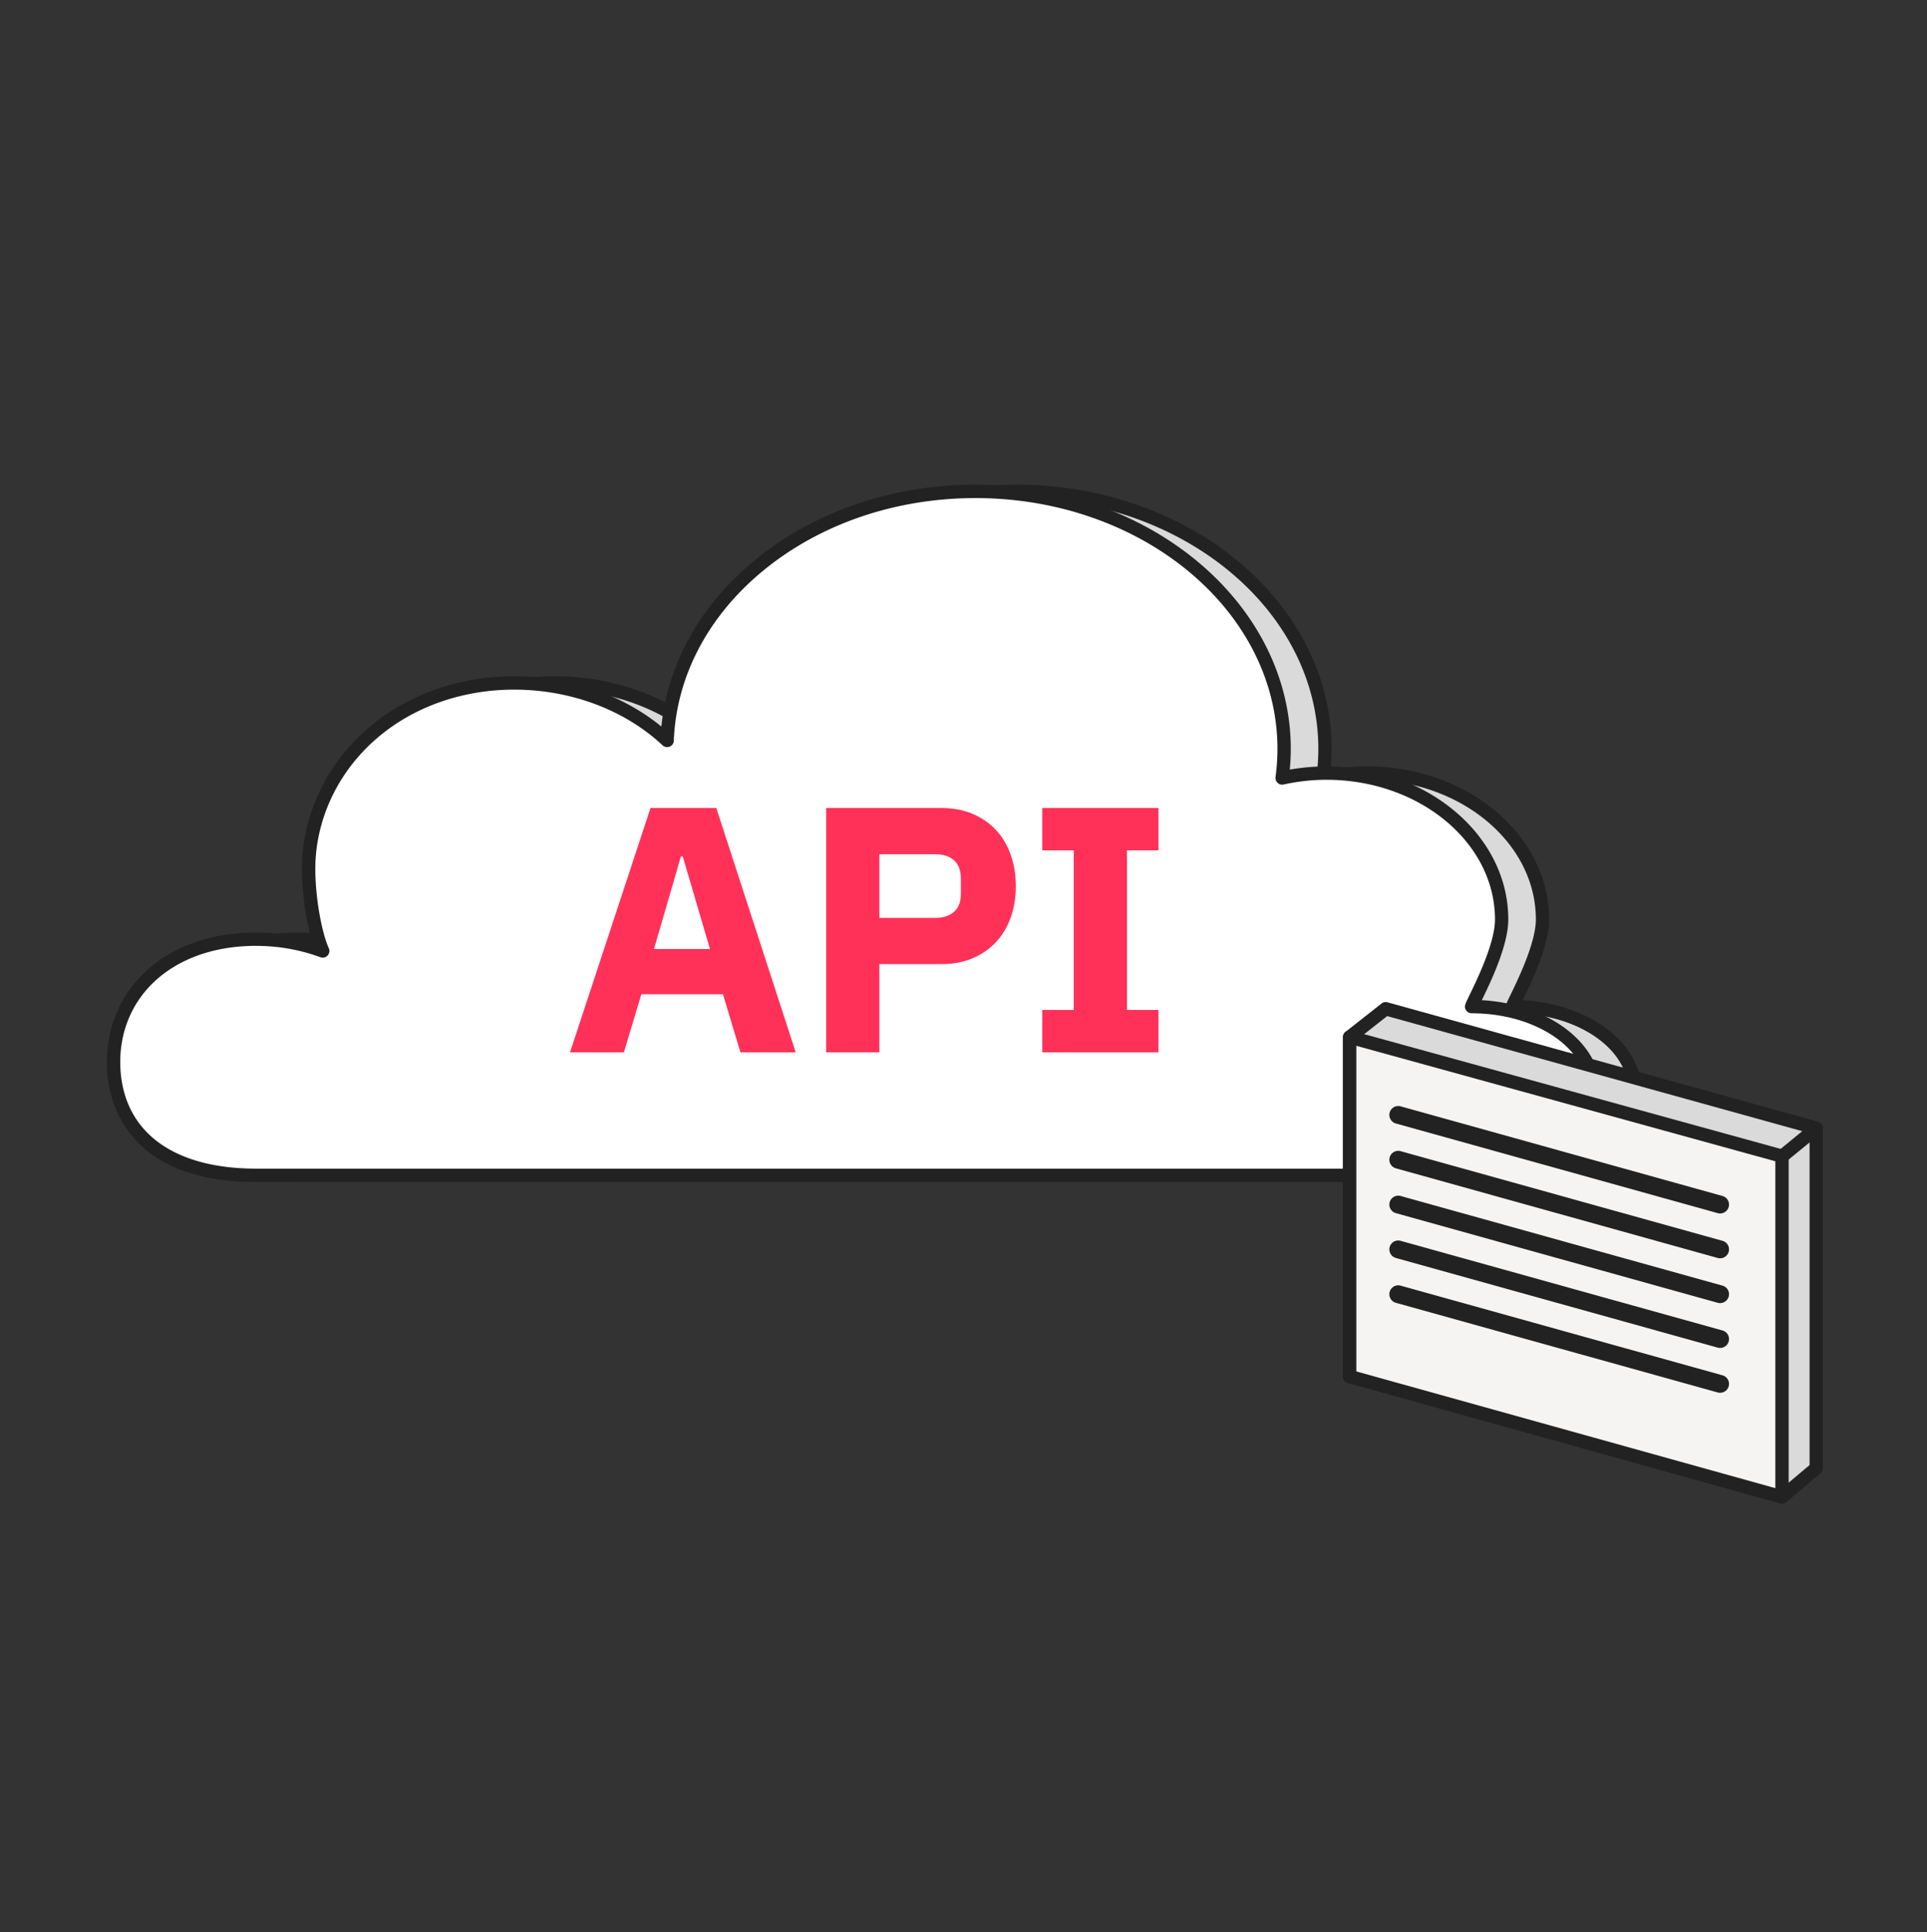
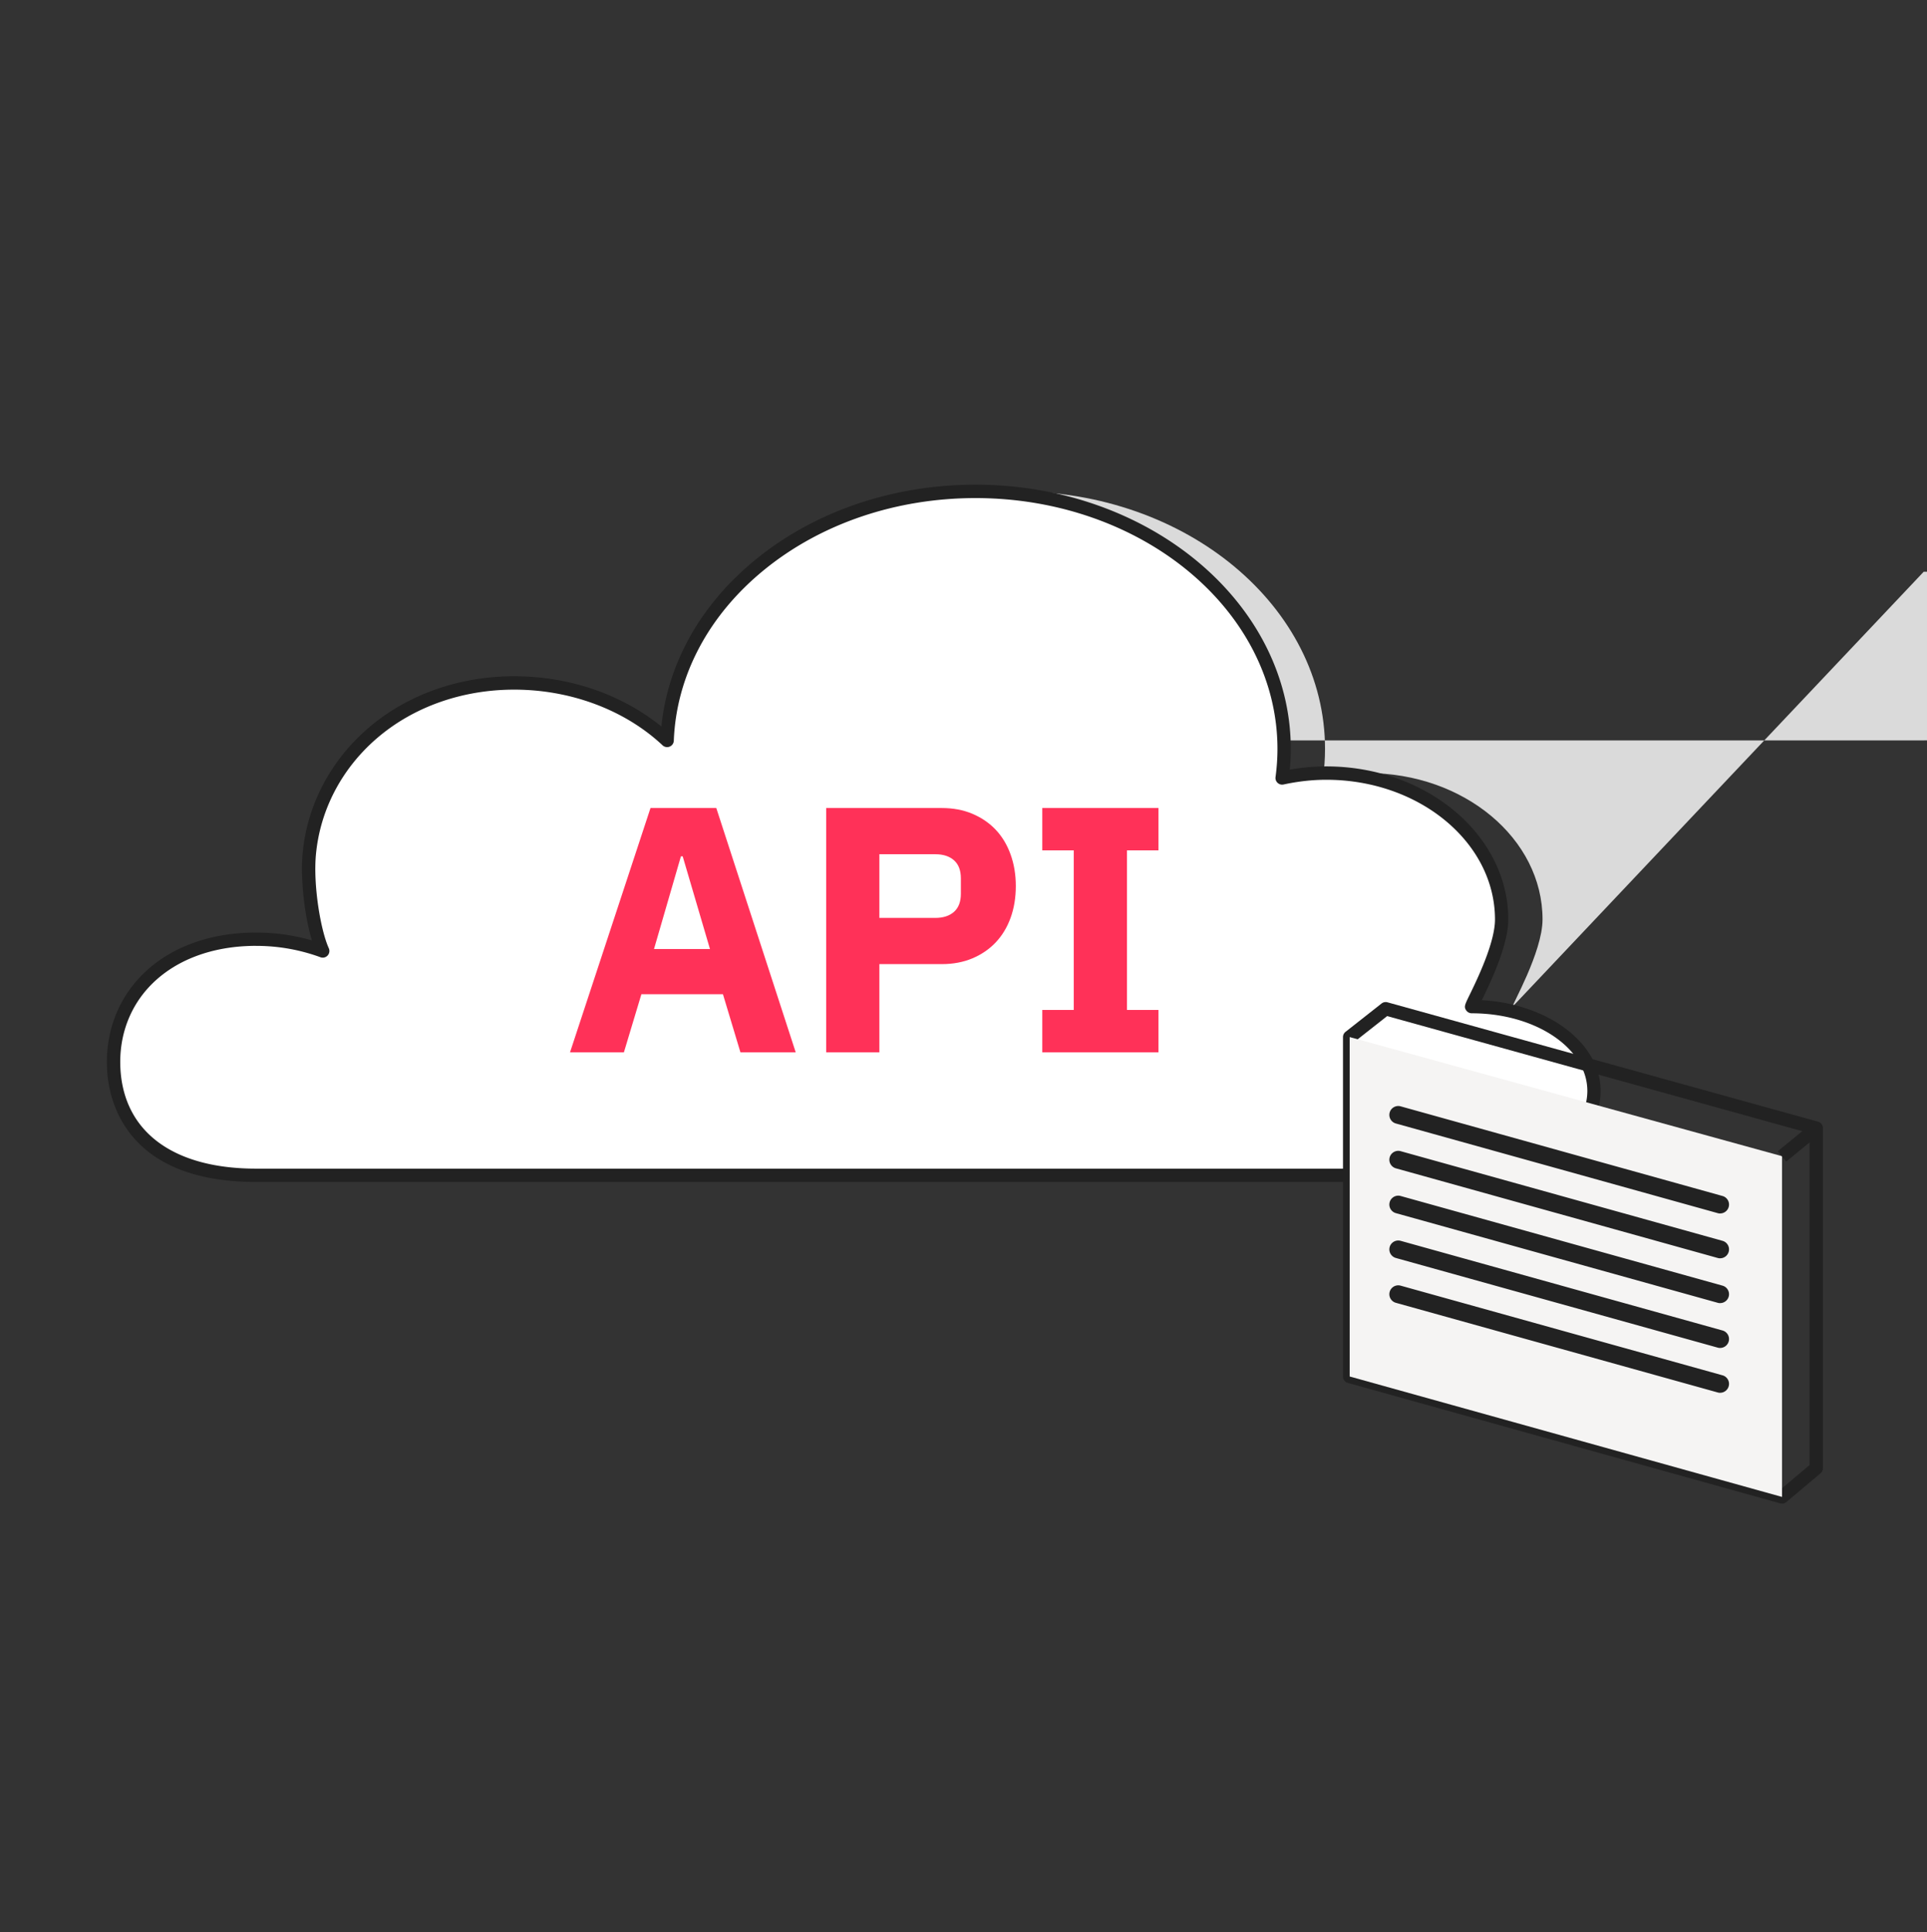
<svg xmlns="http://www.w3.org/2000/svg" width="400" height="401" fill="none" viewBox="0 0 400 401">
  <rect x="0" y="0" width="400" height="401" fill="#333333" stroke="none" />
-   <path fill="#DADADA" d="M313.985 208.905c-.345 0 6.21-11.285 6.21-18.09 0-16.775-16.295-30.375-36.4-30.375-3.17 0-6.235.375-9.165 1.01.265-1.975.415-3.975.415-6.01 0-29.53-28.68-53.465-64.065-53.465s-62.88 22.985-64.01 51.685c-7.79-7.3-19.105-11.925-31.745-11.925-23.49 0-40.73 15.975-42.535 35.5-.625 6.74 1.015 16.215 2.79 20.125-4.24-1.56-8.92-2.44-13.855-2.44-19.02 0-30.905 12.375-29.45 27.985 1.13 12.115 10.43 21.015 29.45 21.015h252.36c14.015 0 25.38-7.835 25.38-17.505 0-9.67-11.36-17.505-25.38-17.505v-.005Z" />
-   <path fill="#222" d="M313.985 245.3H61.625c-25.95 0-30.205-15.575-30.83-22.27-.7-7.515 1.58-14.575 6.415-19.885 5.65-6.2 14.32-9.61 24.415-9.61 3.975 0 7.865.545 11.6 1.63-1.425-4.855-2.435-12.44-1.915-18.055.925-10 5.76-19.23 13.61-25.995 8.06-6.94 18.82-10.765 30.305-10.765s22.38 3.775 30.555 10.435c1.325-13.24 8.26-25.51 19.745-34.805 12.255-9.925 28.4-15.39 45.45-15.39 36.09 0 65.445 24.605 65.445 54.85 0 1.395-.07 2.83-.21 4.285a44.222 44.222 0 0 1 7.575-.67c20.835 0 37.785 14.25 37.785 31.76 0 5.39-3.665 13-5.495 16.76 13.78.76 24.665 8.915 24.665 18.835 0 10.415-12.005 18.89-26.765 18.89h.01Zm-252.36-49c-9.305 0-17.25 3.095-22.365 8.71-4.305 4.725-6.33 11.035-5.705 17.765 1.17 12.555 11.4 19.76 28.07 19.76h252.36c13.23 0 23.995-7.23 23.995-16.12s-10.765-16.12-23.995-16.12c-.475 0-.93-.25-1.185-.655-.45-.715-.27-1.085.725-3.13 1.58-3.25 5.285-10.87 5.285-15.69 0-15.985-15.71-28.995-35.015-28.995-2.895 0-5.88.33-8.875.98a1.384 1.384 0 0 1-1.665-1.535c.265-1.985.4-3.94.4-5.825 0-28.72-28.12-52.08-62.68-52.08-16.42 0-31.945 5.245-43.71 14.77-11.665 9.445-18.385 22.085-18.915 35.585-.02.54-.355 1.02-.86 1.225-.5.205-1.075.1-1.47-.27-7.835-7.34-19.06-11.555-30.795-11.555-10.82 0-20.94 3.585-28.5 10.09-7.305 6.29-11.8 14.87-12.66 24.15-.585 6.335.955 15.645 2.67 19.425.23.51.135 1.105-.245 1.515-.38.41-.965.55-1.49.355a38.69 38.69 0 0 0-13.375-2.355Z" />
+   <path fill="#DADADA" d="M313.985 208.905c-.345 0 6.21-11.285 6.21-18.09 0-16.775-16.295-30.375-36.4-30.375-3.17 0-6.235.375-9.165 1.01.265-1.975.415-3.975.415-6.01 0-29.53-28.68-53.465-64.065-53.465s-62.88 22.985-64.01 51.685h252.36c14.015 0 25.38-7.835 25.38-17.505 0-9.67-11.36-17.505-25.38-17.505v-.005Z" />
  <path fill="#fff" d="M305.495 208.905c-.345 0 6.21-11.285 6.21-18.09 0-16.775-16.295-30.375-36.4-30.375-3.17 0-6.235.375-9.165 1.01.265-1.975.415-3.975.415-6.01 0-29.53-28.68-53.465-64.065-53.465s-62.88 22.985-64.01 51.685c-7.79-7.3-19.105-11.925-31.745-11.925-23.49 0-40.73 15.975-42.535 35.5-.625 6.74 1.015 16.215 2.79 20.125-4.24-1.56-8.92-2.44-13.855-2.44-19.02 0-30.905 12.375-29.45 27.985 1.13 12.115 10.43 21.015 29.45 21.015h252.36c14.015 0 25.38-7.835 25.38-17.505 0-9.67-11.36-17.505-25.38-17.505v-.005Z" />
  <path fill="#222" d="M305.495 245.3H53.14c-25.95 0-30.205-15.575-30.83-22.27-.7-7.515 1.58-14.575 6.415-19.885 5.645-6.2 14.315-9.61 24.41-9.61 3.975 0 7.865.545 11.6 1.63-1.425-4.855-2.435-12.44-1.915-18.055.925-10 5.76-19.23 13.61-25.995 8.06-6.94 18.82-10.765 30.305-10.765s22.38 3.775 30.555 10.435c1.325-13.24 8.26-25.51 19.745-34.805 12.255-9.925 28.4-15.39 45.45-15.39 36.09 0 65.45 24.605 65.45 54.85 0 1.395-.07 2.83-.21 4.285a44.222 44.222 0 0 1 7.575-.67c20.835 0 37.785 14.25 37.785 31.76 0 5.39-3.665 12.995-5.495 16.76 13.78.76 24.665 8.915 24.665 18.835 0 10.415-12.005 18.89-26.765 18.89h.005Zm-252.355-49c-9.305 0-17.25 3.095-22.365 8.71-4.305 4.725-6.33 11.035-5.705 17.765 1.17 12.555 11.4 19.76 28.07 19.76H305.5c13.23 0 23.995-7.23 23.995-16.12s-10.765-16.12-23.995-16.12c-.475 0-.93-.25-1.185-.655-.445-.715-.27-1.085.725-3.125 1.58-3.25 5.285-10.87 5.285-15.69 0-15.985-15.71-28.995-35.015-28.995-2.895 0-5.88.33-8.875.98a1.384 1.384 0 0 1-1.665-1.535c.265-1.985.4-3.945.4-5.825 0-28.72-28.12-52.08-62.68-52.08-16.42 0-31.945 5.245-43.71 14.77-11.665 9.445-18.385 22.085-18.915 35.585-.02.54-.355 1.02-.86 1.225-.5.205-1.075.1-1.47-.27-7.835-7.34-19.06-11.555-30.795-11.555-10.82 0-20.94 3.585-28.5 10.09-7.305 6.29-11.8 14.87-12.66 24.15-.585 6.335.955 15.64 2.67 19.425.23.51.135 1.105-.245 1.515-.38.41-.965.55-1.49.355a38.69 38.69 0 0 0-13.375-2.355v-.005Z" />
  <path fill="#FF3158" d="m153.695 218.389-3.63-12.055H133.14l-3.63 12.055h-11.185l16.705-50.695h13.655l16.485 50.695h-11.475Zm-11.985-40.675h-.365l-5.59 19.25h11.62l-5.665-19.25ZM171.495 218.389v-50.695h23.97c2.37 0 4.505.4 6.39 1.2 1.89.8 3.495 1.9 4.83 3.305 1.33 1.405 2.36 3.11 3.085 5.12.725 2.01 1.09 4.2 1.09 6.57s-.365 4.625-1.09 6.61c-.725 1.985-1.755 3.68-3.085 5.085-1.33 1.405-2.94 2.505-4.83 3.305-1.89.8-4.02 1.2-6.39 1.2h-12.93v18.305h-11.04v-.005Zm11.04-27.89h11.62c1.645 0 2.94-.425 3.885-1.27.945-.845 1.415-2.095 1.415-3.74v-3.195c0-1.645-.47-2.895-1.415-3.74-.945-.845-2.24-1.27-3.885-1.27h-11.62v13.22-.005ZM216.354 218.389v-8.79h6.535v-33.12h-6.535v-8.79h24.115v8.79h-6.535v33.12h6.535v8.79h-24.115Z" />
-   <path fill="#DADADA" d="m280.16 285.671 89.745 24.995 7.105-5.965v-70.575l-89.375-24.775-7.475 5.88v70.44Z" />
  <path fill="#222" d="M369.905 312.051a1.32 1.32 0 0 1-.37-.05l-89.745-24.995a1.382 1.382 0 0 1-1.015-1.335v-70.44c0-.425.195-.825.53-1.09l7.475-5.88c.345-.27.8-.365 1.225-.245l89.375 24.775c.6.165 1.015.71 1.015 1.335v70.575c0 .41-.18.795-.495 1.06l-7.105 5.97c-.25.21-.57.325-.89.325v-.005Zm-88.36-27.43 88.025 24.52 6.055-5.085v-68.875l-87.685-24.305-6.395 5.03v68.72-.005Z" />
  <path fill="#F5F4F3" d="m280.16 285.67 89.745 24.995V239.95l-89.745-24.72v70.44Z" />
-   <path fill="#222" d="M369.905 312.05a1.32 1.32 0 0 1-.37-.05l-89.745-24.995a1.382 1.382 0 0 1-1.015-1.335v-70.44c0-.43.2-.84.545-1.1.345-.26.79-.35 1.205-.235l89.745 24.72c.6.165 1.015.71 1.015 1.335v70.715c0 .435-.205.84-.545 1.105-.245.185-.54.28-.835.28Zm-88.36-27.43 86.975 24.225v-67.84l-86.975-23.96v67.575Z" />
  <path fill="#222" d="M357.05 251.84c-.165 0-.33-.02-.495-.07l-66.805-18.605a1.853 1.853 0 0 1-1.285-2.275 1.849 1.849 0 0 1 2.275-1.285l66.805 18.605a1.845 1.845 0 0 1-.49 3.625l-.005.005ZM357.05 261.145c-.165 0-.33-.02-.495-.07L289.75 242.47a1.853 1.853 0 0 1-1.285-2.275 1.849 1.849 0 0 1 2.275-1.285l66.805 18.605a1.845 1.845 0 0 1-.49 3.625l-.005.005ZM357.05 270.446c-.165 0-.33-.02-.495-.07l-66.805-18.605a1.853 1.853 0 0 1-1.285-2.275 1.849 1.849 0 0 1 2.275-1.285l66.805 18.605a1.845 1.845 0 0 1-.49 3.625l-.005.005ZM357.05 279.751c-.165 0-.33-.02-.495-.07l-66.805-18.605a1.853 1.853 0 0 1-1.285-2.275 1.849 1.849 0 0 1 2.275-1.285l66.805 18.605a1.845 1.845 0 0 1-.49 3.625l-.005.005ZM357.05 289.055c-.165 0-.33-.02-.495-.07L289.75 270.38a1.853 1.853 0 0 1-1.285-2.275 1.849 1.849 0 0 1 2.275-1.285l66.805 18.605a1.845 1.845 0 0 1-.49 3.625l-.005.005ZM376.137 233.095l-7.107 5.826 1.756 2.142 7.107-5.826-1.756-2.142Z" />
</svg>